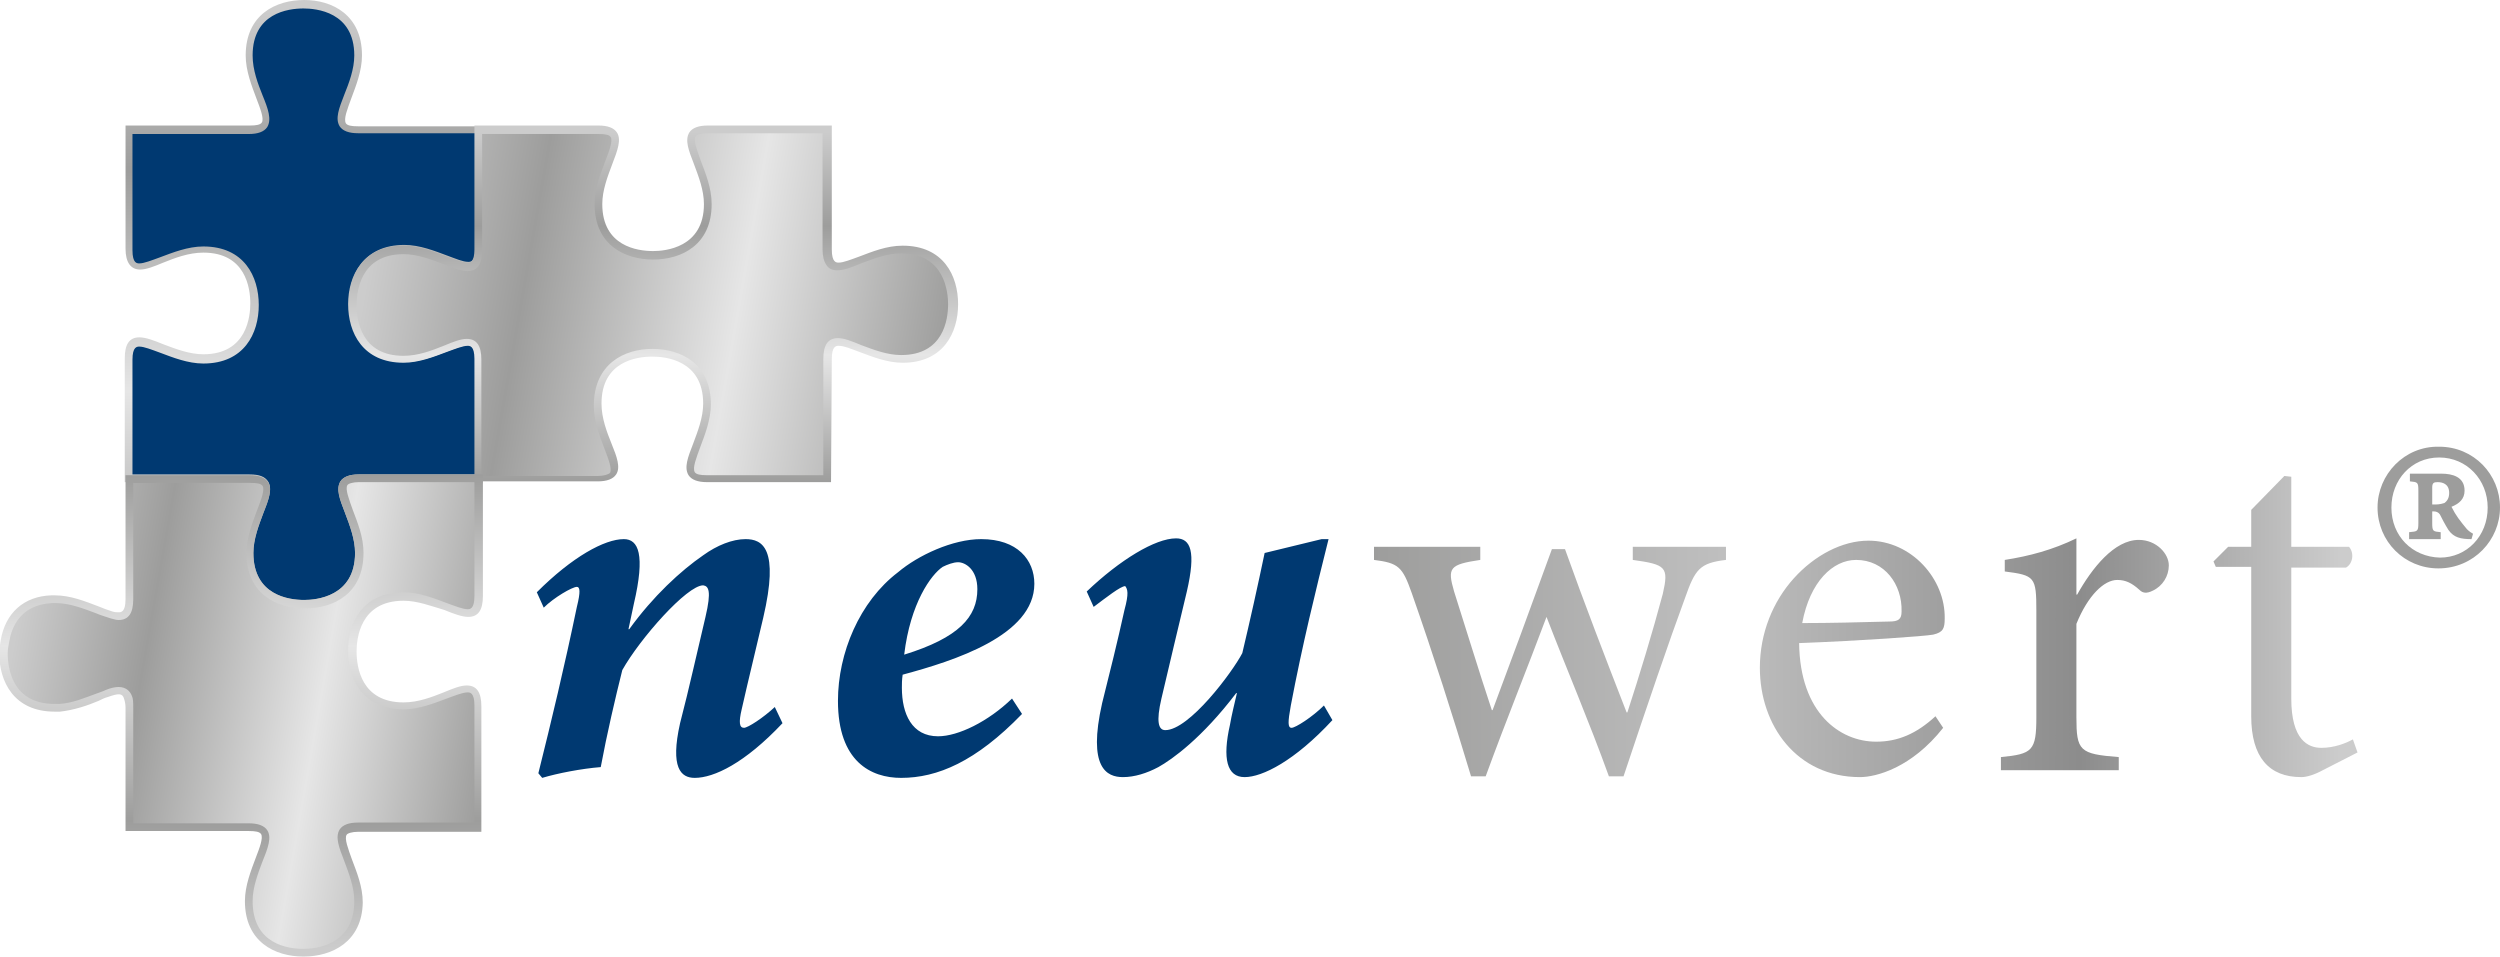
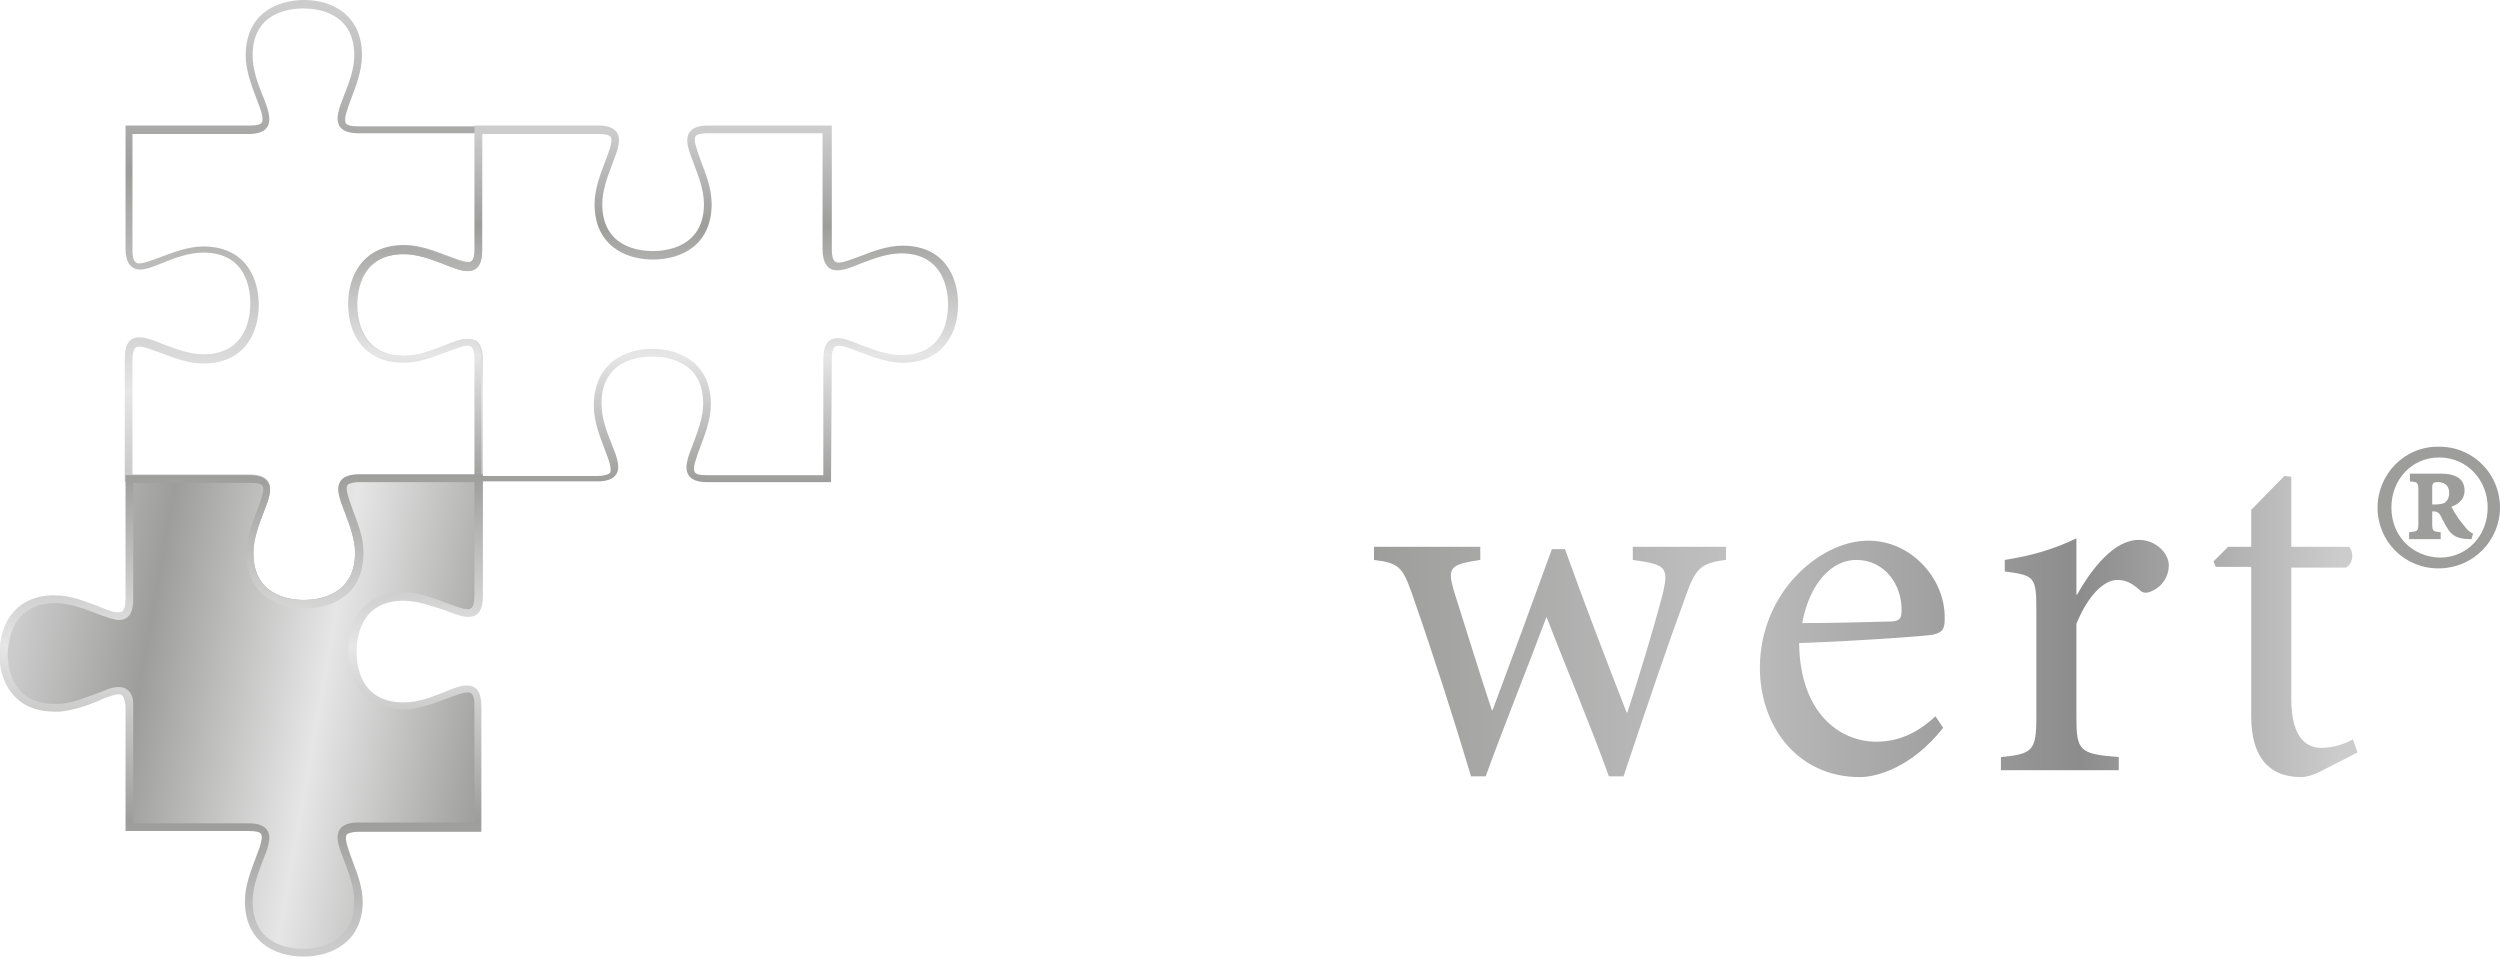
<svg xmlns="http://www.w3.org/2000/svg" xmlns:xlink="http://www.w3.org/1999/xlink" version="1.1" x="0px" y="0px" viewBox="0 0 324.6 124.2" style="enable-background:new 0 0 324.6 124.2;" xml:space="preserve">
  <style type="text/css">
	.st0{fill:#003971;}
	.st1{fill:url(#SVGID_00000160154516646163492600000004964253845301496228_);}
	.st2{fill:url(#SVGID_00000065036152561460304410000018341783864066653827_);}
	.st3{fill:url(#SVGID_00000033337978689209507060000005035713186012706218_);}
	.st4{fill:url(#SVGID_00000009587945616463248300000016674664959412161965_);}
	.st5{fill:url(#SVGID_00000036974436597475886190000003811102176276127398_);}
</style>
  <g id="Ebene_1">
    <g>
      <defs>
        <path id="SVGID_1_" d="M212,71v1.7c4.3,0.6,4.7,0.9,3.9,4.4c-1.3,4.9-3.1,10.8-4.6,15.4h-0.1c-2.8-7.2-5.5-14.2-8-21.2h-1.7     c-2.8,7.7-5.3,14.5-7.7,20.9h-0.1c-1.7-5.1-3.3-10.4-4.9-15.4c-0.9-3.1-0.6-3.5,3.4-4.1V71h-13.8v1.7c3.2,0.4,3.7,0.9,4.9,4.3     c2.8,8,5.3,15.8,7.7,23.8h1.9c2.7-7.4,5.4-14,7.9-20.7c2.7,7,5.5,13.5,8.1,20.7h1.9c3-9,6-17.8,8-23.2c1.3-3.7,1.9-4.5,5.3-4.9     V71H212z M241,72.7c3.7,0,6,3.2,5.9,6.7c0,1-0.4,1.3-1.6,1.3c-3.9,0.1-7.6,0.2-11.3,0.2C235,75.5,238,72.7,241,72.7 M242.6,70.2     c-3.4,0-7,1.9-9.7,4.9c-2.7,3-4.4,7.1-4.4,11.6c0,7.5,4.8,14.2,13,14.2c2.1,0,6.7-1.2,10.8-6.4l-1-1.5c-2.5,2.3-4.9,3.3-7.7,3.3     c-4.7,0-9.9-3.7-10-12.8c8-0.3,16.4-0.9,17.4-1.1c1.3-0.3,1.5-0.8,1.5-2.1C252.6,75.2,248.2,70.2,242.6,70.2L242.6,70.2z      M260.3,72.7v1.5c3.9,0.5,4.1,0.7,4.1,5.1v13.8c0,4.4-0.5,4.8-4.6,5.2v1.7h15.3v-1.7c-5.1-0.4-5.5-0.8-5.5-5.2V81     c1.5-3.7,3.6-5.7,5.3-5.7c1.1,0,1.9,0.4,2.9,1.3c0.4,0.4,0.9,0.5,1.7,0.1c1.3-0.6,2.1-1.9,2.1-3.3c0-1.5-1.6-3.3-3.9-3.3     c-3.2,0-6.1,3.7-8,7.1h-0.1v-7.3C266.5,71.4,263.5,72.2,260.3,72.7 M292.3,66.2V71h-3l-1.9,1.9l0.3,0.7h4.6V93     c0,5.3,2.3,7.9,6.5,7.9c0.7,0,1.7-0.3,2.8-0.9l4.5-2.3l-0.6-1.7c-0.9,0.5-2.4,1.1-4.1,1.1c-1.7,0-3.9-1-3.9-6.4v-17h7.1     c0.9-0.5,1.1-1.9,0.4-2.7h-7.5v-9.1l-0.9-0.1L292.3,66.2z" />
      </defs>
      <linearGradient id="SVGID_00000115515231747614510240000008409263919428068752_" gradientUnits="userSpaceOnUse" x1="178.255" y1="81.31" x2="306.119" y2="81.31">
        <stop offset="0" style="stop-color:#9D9D9C" />
        <stop offset="0.356" style="stop-color:#BFBFBF" />
        <stop offset="0.718" style="stop-color:#8C8C8C" />
        <stop offset="0.982" style="stop-color:#CCCCCC" />
      </linearGradient>
      <use xlink:href="#SVGID_1_" style="overflow:visible;fill:url(#SVGID_00000115515231747614510240000008409263919428068752_);" />
      <clipPath id="SVGID_00000044870310604280955960000003409518707242281365_">
        <use xlink:href="#SVGID_1_" style="overflow:visible;" />
      </clipPath>
    </g>
    <g>
-       <path class="st0" d="M171.9,91.6c-1.5,1.5-3.7,2.9-4.2,2.9c-0.5,0-0.5-0.7-0.1-2.9c1.5-7.9,3.2-14.8,4.9-21.6h-0.9l-7.4,1.8    c-0.9,4.3-1.9,8.8-2.9,13c-1.3,2.5-6.9,10-10,10c-0.9,0-1.2-1.1-0.5-4.1c1.1-4.6,2.2-9.4,3.3-13.9c1.2-5.2,0.5-6.9-1.4-6.9    c-2.7,0-7.3,2.8-11.6,6.9l0.9,2c1.6-1.2,3.5-2.7,4.1-2.7c0.3,0.4,0.5,0.9-0.1,3.1c-0.9,4.1-1.9,8.1-2.9,12.1    c-1.9,8.4,0.6,9.6,2.7,9.6c1.5,0,3.1-0.5,4.6-1.3c1.8-1,5.7-3.8,10.1-9.6h0.1c-0.3,1.3-0.7,2.9-0.9,4.1c-1,4.4-0.4,6.8,1.9,6.8    c2.3,0,6.5-2.1,11.4-7.4L171.9,91.6z M124.4,73c0.9,0,2.5,0.9,2.5,3.5c0,3.6-2.4,6.3-9.5,8.5c0.8-6.7,3.5-10.4,5-11.4    C123,73.3,123.8,73,124.4,73 M131.4,90.7c-3.1,3-7,4.9-9.6,4.9c-3.4,0-4.7-2.9-4.7-6.3c0-0.5,0-1,0.1-1.7    c6.7-1.8,17.1-5.1,17.1-11.8c0-3.1-2.2-5.8-6.9-5.8c-3.7,0-8.2,2.1-10.8,4.3c-5,3.8-7.8,10.5-7.8,16.7c0,7.9,4.3,10,8.2,10    c4.7,0,9.7-2.1,15.7-8.3L131.4,90.7z M100.6,91.8c-1.5,1.4-3.5,2.7-4,2.7c-0.6,0-0.7-0.7-0.3-2.4c0.9-4,1.9-8,2.8-11.9    c2.1-9-0.1-10.2-2.3-10.2c-1.7,0-3.7,0.8-5.5,2.1c-2.9,2-6.5,5.3-9.6,9.6h-0.1l0.7-3.3c1.5-6.4,0.6-8.4-1.3-8.4    c-2.5,0-6.7,2.3-11.3,6.9l0.9,2c1.3-1.3,3.7-2.7,4.3-2.7c0.4,0,0.5,0.6,0,2.6c-1.6,7.7-3.3,14.8-5,21.6l0.5,0.6    c2-0.6,5.1-1.2,7.6-1.4c0.8-4.3,1.9-9,2.8-12.6c2.3-4.1,8.4-11,10.5-11c0.7,0.1,1.1,0.7,0.3,4.1c-1.1,4.6-2.1,9.2-3.3,13.8    c-1.3,5.8,0.1,7.1,1.9,7.1c2.5,0,6.5-1.9,11.4-7.1L100.6,91.8z" />
-     </g>
+       </g>
    <g>
      <g>
        <defs>
          <path id="SVGID_00000113354506380170663250000001002195010228603796_" d="M315.8,63.3c0-0.6,0.2-0.7,0.7-0.7      c0.6,0,1.5,0.2,1.5,1.4c0,0.6-0.2,1-0.6,1.3c-0.3,0.1-0.7,0.2-1.1,0.2h-0.5V63.3z M312.9,61.6v0.9c1,0.1,1.1,0.1,1.1,1.2v4.2      c0,1.1-0.1,1.1-1.2,1.2V70h4.1v-0.9c-1-0.1-1.1-0.1-1.1-1.2v-1.5h0.2c0.3,0,0.6,0.1,0.8,0.4c0.2,0.4,0.6,1.2,1.1,2      c0.7,1,1.6,1.2,3,1.2l0.2-0.7c-0.2-0.1-0.5-0.3-0.8-0.6c-0.9-1.1-1.4-1.7-2-2.9c1-0.4,1.7-1,1.7-2.1c0-1.8-1.6-2.2-3-2.2H312.9z       M310.5,65.9c0-3.6,2.6-6.5,6.2-6.5c3.6,0,6.3,2.9,6.3,6.5c0,3.7-2.7,6.5-6.2,6.5C313.2,72.3,310.5,69.6,310.5,65.9 M308.7,65.9      c0,4.4,3.5,7.9,7.9,7.9c4.6,0,8-3.7,8-7.9c0-4.3-3.4-7.9-7.9-7.9C312.2,57.9,308.7,61.6,308.7,65.9" />
        </defs>
        <use xlink:href="#SVGID_00000113354506380170663250000001002195010228603796_" style="overflow:visible;fill:#9D9D9C;" />
        <clipPath id="SVGID_00000122718746459281473820000003253669277660206499_">
          <use xlink:href="#SVGID_00000113354506380170663250000001002195010228603796_" style="overflow:visible;" />
        </clipPath>
      </g>
    </g>
    <g>
-       <path class="st0" d="M45.7,39.5c0-3.4,1.6-7.1,6.7-7.1c5,0,9.6,4.9,9.7,0V16.8H46.5v0c-4.9,0,0-4.7,0-9.7s-3.7-6.7-7.1-6.7    c-3.4,0-7.1,1.6-7.1,6.7c0,5,5,9.7,0,9.7v0H16.8v15.6c0,4.9,4.6,0,9.7,0c5,0,6.7,3.7,6.7,7.1c0,3.4-1.7,7.1-6.7,7.1    c-5,0-9.6-4.9-9.7,0v15.6h15.6v0c5,0,0,4.6,0,9.7c0,5,3.7,6.7,7.1,6.7c3.4,0,7.1-1.7,7.1-6.7c0-5-4.9-9.7,0-9.7v0h15.6V46.5    c0-4.9-4.7,0-9.7,0C47.4,46.6,45.7,42.9,45.7,39.5" />
      <linearGradient id="SVGID_00000151540834175692683750000008438338203886163383_" gradientUnits="userSpaceOnUse" x1="39.402" y1="78.928" x2="39.402" y2="-9.094947e-13">
        <stop offset="0" style="stop-color:#9D9D9C" />
        <stop offset="0.356" style="stop-color:#E6E6E6" />
        <stop offset="0.718" style="stop-color:#9D9D9C" />
        <stop offset="0.982" style="stop-color:#CCCCCC" />
      </linearGradient>
      <path style="fill:url(#SVGID_00000151540834175692683750000008438338203886163383_);" d="M39.4,78.9c-3.7,0-7.6-1.9-7.6-7.2    c0-2,0.8-4,1.4-5.6c0.5-1.3,1-2.6,0.7-3.1c-0.2-0.3-0.7-0.4-1.6-0.4l-16.1,0V46.5c0-1.8,0.6-2.7,1.9-2.7c0.8,0,1.9,0.4,3.1,0.9    c1.6,0.6,3.4,1.3,5.2,1.3c5.7,0,6.1-5,6.1-6.6c0-2-0.6-6.6-6.1-6.6c-1.9,0-3.7,0.7-5.2,1.3c-1.2,0.5-2.2,0.9-3,0.9    c-1.2,0-1.9-0.9-1.9-2.7V16.3h16.1c0.9,0,1.4-0.1,1.6-0.4c0.3-0.5-0.2-1.8-0.7-3.1c-0.6-1.6-1.4-3.6-1.4-5.6    c0-5.3,3.9-7.2,7.6-7.2C43.1,0,47,1.9,47,7.2c0,2-0.8,4-1.4,5.6c-0.5,1.4-1,2.6-0.7,3.2c0.2,0.3,0.7,0.4,1.6,0.4l16.1,0v16.1    c0,1.8-0.6,2.7-1.9,2.7c-0.8,0-1.8-0.4-3-0.9c-1.6-0.6-3.4-1.3-5.2-1.3c-5.5,0-6.1,4.6-6.1,6.6c0,1.5,0.4,6.6,6.1,6.6    c1.8,0,3.6-0.7,5.2-1.3c1.2-0.5,2.2-0.9,3.1-0.9c1.3,0,1.9,0.9,1.9,2.7v16.1H46.5c-0.8,0-1.4,0.1-1.6,0.4    c-0.3,0.5,0.2,1.8,0.7,3.2c0.6,1.6,1.4,3.5,1.4,5.6C47,77,43.1,78.9,39.4,78.9z M17.3,61.6h15.1c1.3,0,2,0.3,2.4,0.9    c0.6,0.9,0.1,2.3-0.6,4.1c-0.6,1.6-1.3,3.4-1.3,5.2c0,5.5,4.6,6.1,6.6,6.1c1.5,0,6.6-0.4,6.6-6.1c0-1.8-0.7-3.6-1.3-5.2    c-0.7-1.8-1.2-3.1-0.6-4.1c0.4-0.6,1.2-0.9,2.4-0.9l15.1,0V46.5c0-1.7-0.6-1.7-0.9-1.7c-0.6,0-1.6,0.4-2.7,0.8    c-1.6,0.6-3.5,1.4-5.6,1.4c-5.3,0-7.2-3.9-7.2-7.6c0-3.7,1.9-7.6,7.2-7.6c2,0,4,0.8,5.6,1.4c1.1,0.4,2,0.8,2.7,0.8    c0.3,0,0.9,0,0.9-1.7V17.3H46.5c-1.2,0-2-0.3-2.4-0.9c-0.6-1-0.1-2.3,0.6-4.1C45.3,10.8,46,9,46,7.2c0-5.7-5-6.1-6.6-6.1    c-2,0-6.6,0.6-6.6,6.1c0,1.9,0.7,3.7,1.3,5.2c0.7,1.7,1.2,3.1,0.6,4.1c-0.4,0.6-1.2,0.9-2.4,0.9l-15.1,0v15.1    c0,1.7,0.6,1.7,0.9,1.7c0.6,0,1.6-0.4,2.7-0.8c1.6-0.6,3.6-1.4,5.6-1.4c5.3,0,7.2,3.9,7.2,7.6c0,3.7-1.9,7.6-7.2,7.6    c-2,0-4-0.8-5.6-1.4c-1.1-0.4-2.1-0.8-2.7-0.8c-0.3,0-0.9,0-0.9,1.7V61.6z" />
    </g>
    <g>
      <linearGradient id="SVGID_00000144295716574125459690000005087697195100420750_" gradientUnits="userSpaceOnUse" x1="122.665" y1="46.154" x2="46.794" y2="32.776">
        <stop offset="0" style="stop-color:#9D9D9C" />
        <stop offset="0.356" style="stop-color:#E6E6E6" />
        <stop offset="0.718" style="stop-color:#9D9D9C" />
        <stop offset="0.982" style="stop-color:#CCCCCC" />
      </linearGradient>
-       <path style="fill:url(#SVGID_00000144295716574125459690000005087697195100420750_);" d="M84.7,33.1c-3.4,0-7.1-1.6-7.1-6.7    c0-5,4.9-9.6,0-9.7H62.1v15.6h0c0,4.9-4.7,0-9.7,0c-5,0-6.7,3.7-6.7,7.1c0,3.4,1.6,7.1,6.7,7.1c5,0,9.7-5,9.7,0h0v15.6h15.6    c4.9,0,0-4.6,0-9.7c0-5,3.7-6.7,7.1-6.7c3.4,0,7.1,1.7,7.1,6.7c0,5-4.9,9.6,0,9.7h15.6V46.6h0c0-5,4.6,0,9.7,0    c5,0,6.7-3.7,6.7-7.1c0-3.4-1.7-7.1-6.7-7.1c-5,0-9.7,4.9-9.7,0h0V16.8H91.8c-4.9,0,0,4.7,0,9.7C91.8,31.4,88.1,33.1,84.7,33.1" />
      <linearGradient id="SVGID_00000114036397660633525040000013500217346927792000_" gradientUnits="userSpaceOnUse" x1="84.728" y1="62.621" x2="84.728" y2="16.308">
        <stop offset="0" style="stop-color:#9D9D9C" />
        <stop offset="0.356" style="stop-color:#E6E6E6" />
        <stop offset="0.718" style="stop-color:#9D9D9C" />
        <stop offset="0.982" style="stop-color:#CCCCCC" />
      </linearGradient>
      <path style="fill:url(#SVGID_00000114036397660633525040000013500217346927792000_);" d="M107.9,62.6H91.8c-1.2,0-2-0.3-2.4-0.9    c-0.6-1-0.1-2.3,0.6-4.1c0.6-1.6,1.3-3.4,1.3-5.2c0-5.7-5-6.1-6.6-6.1c-2,0-6.6,0.6-6.6,6.1c0,1.9,0.7,3.7,1.3,5.2    c0.7,1.7,1.2,3.1,0.6,4c-0.4,0.6-1.2,0.9-2.4,0.9H61.6V46.6c0-1.7-0.6-1.7-0.9-1.7c-0.6,0-1.6,0.4-2.7,0.8    c-1.6,0.6-3.6,1.4-5.6,1.4c-5.3,0-7.2-3.9-7.2-7.6c0-3.7,1.9-7.6,7.2-7.6c2,0,4,0.8,5.6,1.4c1.1,0.4,2.1,0.8,2.7,0.8    c0.3,0,0.9,0,0.9-1.7l0-16.1h16.1c1.2,0,2,0.3,2.4,0.9c0.6,0.9,0.1,2.3-0.6,4.1c-0.6,1.6-1.3,3.4-1.3,5.2c0,5.5,4.6,6.1,6.6,6.1    c1.5,0,6.6-0.4,6.6-6.1c0-1.8-0.7-3.6-1.3-5.2c-0.7-1.8-1.2-3.1-0.6-4.1c0.4-0.6,1.2-0.9,2.4-0.9h16.1v16.1c0,1.7,0.6,1.7,0.9,1.7    c0.6,0,1.6-0.4,2.7-0.8c1.6-0.6,3.5-1.4,5.6-1.4c5.3,0,7.2,3.9,7.2,7.6c0,3.7-1.9,7.6-7.2,7.6c-2,0-4-0.8-5.6-1.4    c-1.1-0.4-2-0.8-2.7-0.8c-0.3,0-0.9,0-0.9,1.7L107.9,62.6z M84.7,45.3c3.7,0,7.6,1.9,7.6,7.2c0,2-0.8,4-1.4,5.6    c-0.5,1.4-1,2.6-0.7,3.2c0.2,0.3,0.7,0.4,1.6,0.4h15.1V46.6c0-1.8,0.6-2.7,1.9-2.7c0.8,0,1.8,0.4,3,0.9c1.6,0.6,3.4,1.3,5.2,1.3    c5.5,0,6.1-4.6,6.1-6.6c0-1.5-0.4-6.6-6.1-6.6c-1.8,0-3.6,0.7-5.2,1.3c-1.2,0.5-2.2,0.9-3.1,0.9c-0.6,0-1.1-0.2-1.4-0.7    c-0.3-0.4-0.5-1.1-0.5-2l0-15.1H91.8c-0.8,0-1.4,0.2-1.5,0.4c-0.3,0.5,0.2,1.8,0.7,3.2c0.6,1.6,1.4,3.5,1.4,5.6    c0,5.3-3.9,7.2-7.6,7.2c-3.7,0-7.6-1.9-7.6-7.2c0-2,0.8-4,1.4-5.6c0.5-1.3,1-2.6,0.7-3.1c-0.2-0.3-0.7-0.4-1.6-0.4H62.6v15.1    c0,1.8-0.6,2.7-1.9,2.7c-0.8,0-1.9-0.4-3.1-0.9c-1.6-0.6-3.4-1.3-5.2-1.3c-5.7,0-6.1,5-6.1,6.6c0,2,0.6,6.6,6.1,6.6    c1.9,0,3.7-0.7,5.2-1.3c1.2-0.5,2.2-0.9,3-0.9c1.3,0,1.9,0.9,1.9,2.7l0,15.1h15.1c0.8,0,1.4-0.2,1.6-0.4c0.3-0.5-0.2-1.8-0.7-3.1    c-0.6-1.6-1.4-3.6-1.4-5.6C77.1,47.2,81.1,45.3,84.7,45.3z" />
    </g>
    <g>
      <linearGradient id="SVGID_00000111193128285925671550000008640479513044245935_" gradientUnits="userSpaceOnUse" x1="64.239" y1="95.373" x2="0.482" y2="84.131">
        <stop offset="0" style="stop-color:#9D9D9C" />
        <stop offset="0.356" style="stop-color:#E6E6E6" />
        <stop offset="0.718" style="stop-color:#9D9D9C" />
        <stop offset="0.982" style="stop-color:#CCCCCC" />
      </linearGradient>
      <path style="fill:url(#SVGID_00000111193128285925671550000008640479513044245935_);" d="M62.1,91.6L62.1,91.6c0-5-4.6,0-9.7,0    c-5,0-6.7-3.7-6.7-7.1c0-3.4,1.7-7.1,6.7-7.1c5,0,9.7,4.9,9.7,0h0V62.1H46.5c-4.9,0,0,4.7,0,9.6c0,5-3.7,6.7-7.1,6.7    c-3.4,0-7.1-1.6-7.1-6.7c0-5,4.9-9.6,0-9.6H16.8v15.6h0c0,2.2-0.9,2.4-2.3,2.1c-1.8-0.5-4.5-2.1-7.3-2.1l0,0c0,0,0,0,0,0    c-0.1,0-0.3,0-0.4,0c-3.9,0.2-5.6,2.7-6.1,5.4c-0.1,0.5-0.2,1.1-0.2,1.6c0,3.4,1.6,7.1,6.7,7.1c0,0,0,0,0,0l0,0c0.2,0,0.4,0,0.6,0    c2.3-0.2,4.5-1.3,6.1-1.8c1.3-0.5,2.3-0.6,2.7,0.4c0.1,0.3,0.2,0.8,0.2,1.4h0v15.6h15.5c4.9,0,0,4.6,0,9.6c0,5,3.7,6.7,7.1,6.7    c3.4,0,7.1-1.7,7.1-6.7c0-5-4.9-9.6,0-9.6h15.7v-0.2h0V91.6z" />
      <linearGradient id="SVGID_00000171720972823393935650000010266195829142981819_" gradientUnits="userSpaceOnUse" x1="31.311" y1="61.605" x2="31.311" y2="124.223">
        <stop offset="0" style="stop-color:#9D9D9C" />
        <stop offset="0.356" style="stop-color:#E6E6E6" />
        <stop offset="0.718" style="stop-color:#9D9D9C" />
        <stop offset="0.982" style="stop-color:#CCCCCC" />
      </linearGradient>
      <path style="fill:url(#SVGID_00000171720972823393935650000010266195829142981819_);" d="M39.4,124.2c-3.7,0-7.6-1.9-7.6-7.2    c0-2,0.8-4,1.4-5.6c0.5-1.3,1-2.6,0.7-3.1c-0.2-0.3-0.7-0.4-1.6-0.4h-16V91.9c0-0.5-0.1-0.9-0.2-1.2C15.9,90,15.4,90,14,90.5    c-0.4,0.1-0.8,0.3-1.2,0.5c-1.4,0.6-3.2,1.2-5,1.4c-0.3,0-0.5,0-0.7,0c-5.3,0-7.2-3.9-7.2-7.6c0-0.5,0.1-1.1,0.2-1.7    c0.6-3.5,3-5.7,6.6-5.8c0,0,0.1,0,0.1,0c0.1,0,0.2,0,0.3,0c2.1,0,4,0.8,5.6,1.4c0.7,0.3,1.3,0.5,1.9,0.7c0.3,0.1,0.6,0.1,0.8,0.1    c0.3,0,0.9,0,0.9-1.7l0-16.1h16.1c1.2,0,2,0.3,2.4,0.9c0.6,0.9,0.1,2.3-0.6,4c-0.6,1.6-1.3,3.4-1.3,5.2c0,5.5,4.6,6.1,6.6,6.1    c1.5,0,6.6-0.4,6.6-6.1c0-1.8-0.7-3.6-1.3-5.2c-0.7-1.8-1.2-3.1-0.6-4.1c0.4-0.6,1.2-0.9,2.4-0.9h16.1v15.8c0,1.8-0.6,2.7-1.9,2.7    c-0.8,0-1.9-0.4-3.1-0.9C56,78.7,54.2,78,52.4,78c-5.7,0-6.1,5-6.1,6.6c0,2,0.6,6.6,6.1,6.6c1.9,0,3.7-0.7,5.2-1.3    c1.2-0.5,2.2-0.9,3-0.9c1.3,0,1.9,0.9,1.9,2.7l0,16.3H46.5c-0.8,0-1.4,0.2-1.5,0.4c-0.3,0.5,0.2,1.8,0.7,3.2    c0.6,1.6,1.4,3.5,1.4,5.6C47,122.3,43.1,124.2,39.4,124.2z M17.3,106.9h15c1.2,0,2,0.3,2.4,0.9c0.6,0.9,0.1,2.3-0.6,4    c-0.6,1.6-1.3,3.4-1.3,5.2c0,5.6,4.6,6.2,6.6,6.2c1.5,0,6.6-0.4,6.6-6.2c0-1.8-0.7-3.6-1.3-5.2c-0.7-1.8-1.2-3.1-0.6-4.1    c0.4-0.6,1.2-0.9,2.4-0.9h15.1V91.6c0-1.7-0.6-1.7-0.9-1.7c-0.6,0-1.6,0.4-2.7,0.8c-1.6,0.6-3.6,1.4-5.6,1.4    c-5.3,0-7.2-3.9-7.2-7.6c0-3.7,1.9-7.6,7.2-7.6c2,0,4,0.8,5.6,1.4c1.1,0.4,2.1,0.8,2.7,0.8c0.3,0,0.9,0,0.9-1.7l0-14.8h-15    c-0.8,0-1.4,0.2-1.5,0.4c-0.3,0.5,0.2,1.8,0.7,3.2c0.6,1.6,1.4,3.5,1.4,5.6c0,5.3-3.9,7.2-7.6,7.2c-3.7,0-7.6-1.9-7.6-7.2    c0-2,0.8-4,1.4-5.6c0.5-1.3,1-2.6,0.7-3.1c-0.2-0.3-0.7-0.4-1.6-0.4H17.3v15.1c0,1.8-0.6,2.7-1.9,2.7c-0.3,0-0.6-0.1-1-0.2    c-0.6-0.2-1.3-0.4-2-0.7c-1.6-0.6-3.4-1.3-5.2-1.3c-0.1,0-0.1,0-0.2,0c-0.1,0-0.1,0-0.2,0c-4.2,0.2-5.3,3.2-5.6,5    C1.1,83.8,1,84.3,1,84.8c0,2,0.6,6.6,6.1,6.6c0.2,0,0.3,0,0.5,0l0.1,0c1.7-0.1,3.3-0.8,4.7-1.3c0.5-0.2,0.9-0.3,1.3-0.5    c0.7-0.3,1.3-0.4,1.7-0.4c1,0,1.5,0.6,1.7,1.1c0.2,0.4,0.2,0.9,0.2,1.6L17.3,106.9z" />
    </g>
  </g>
  <g id="Ebene_2">
</g>
</svg>